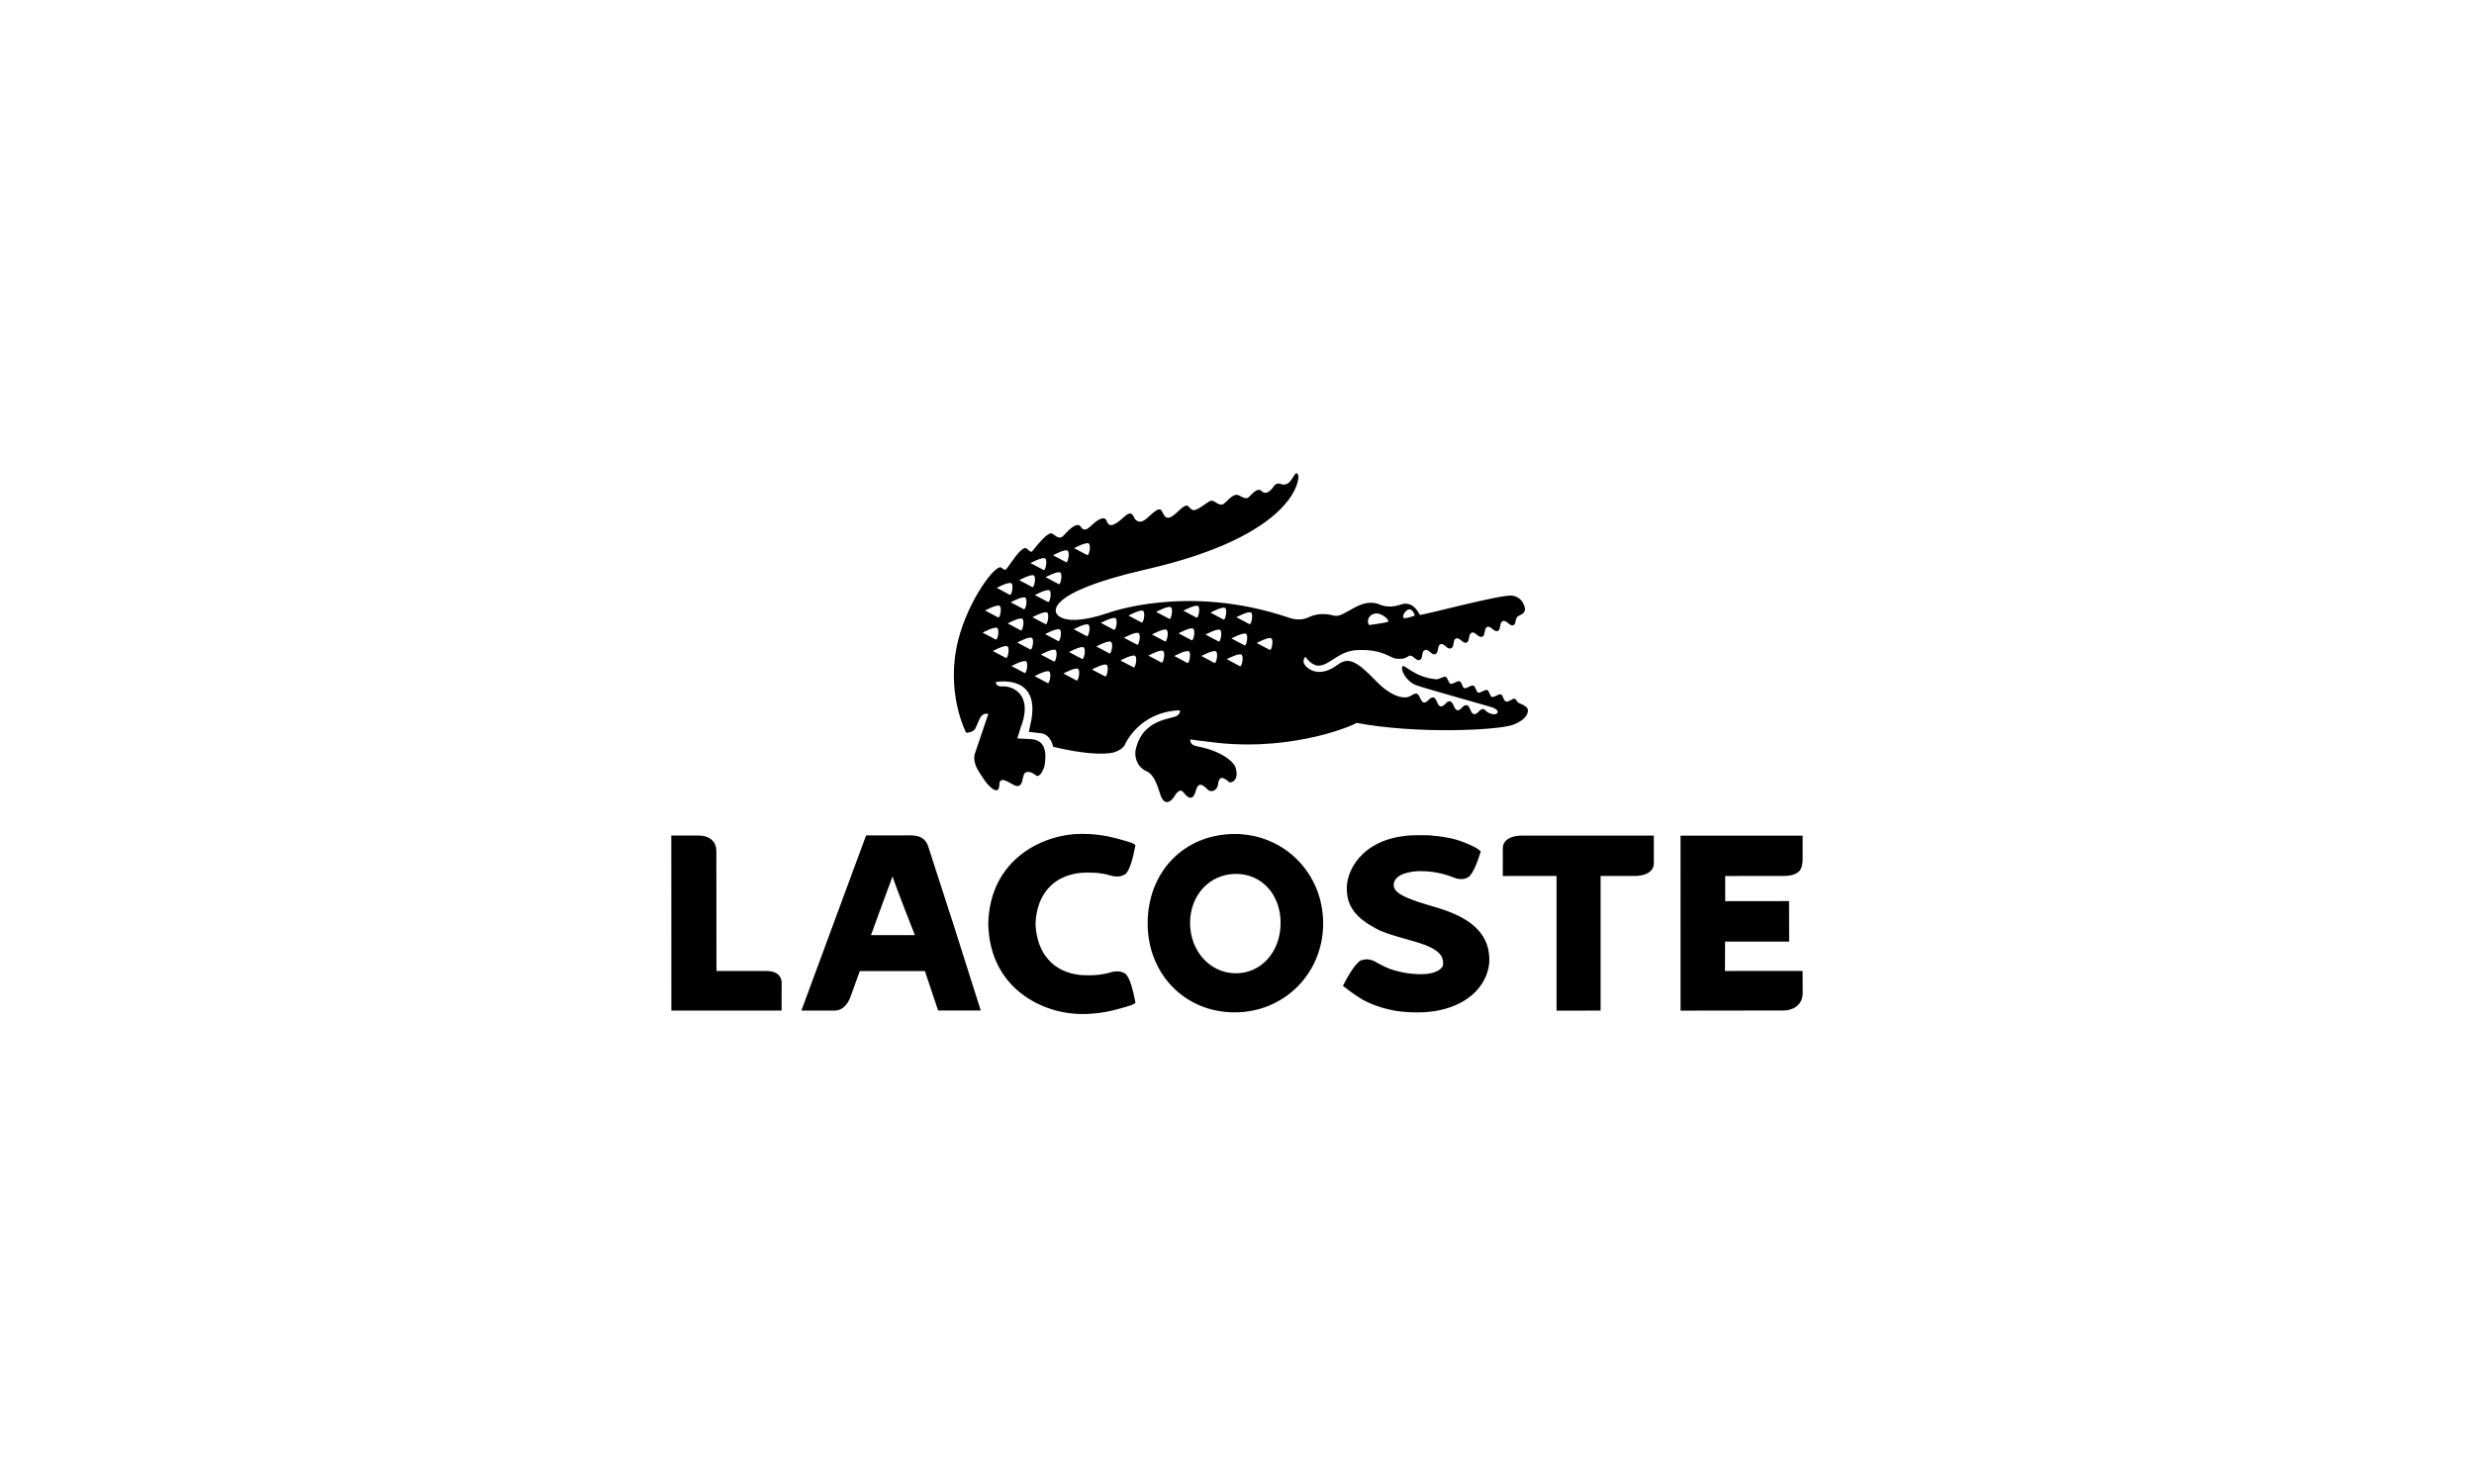
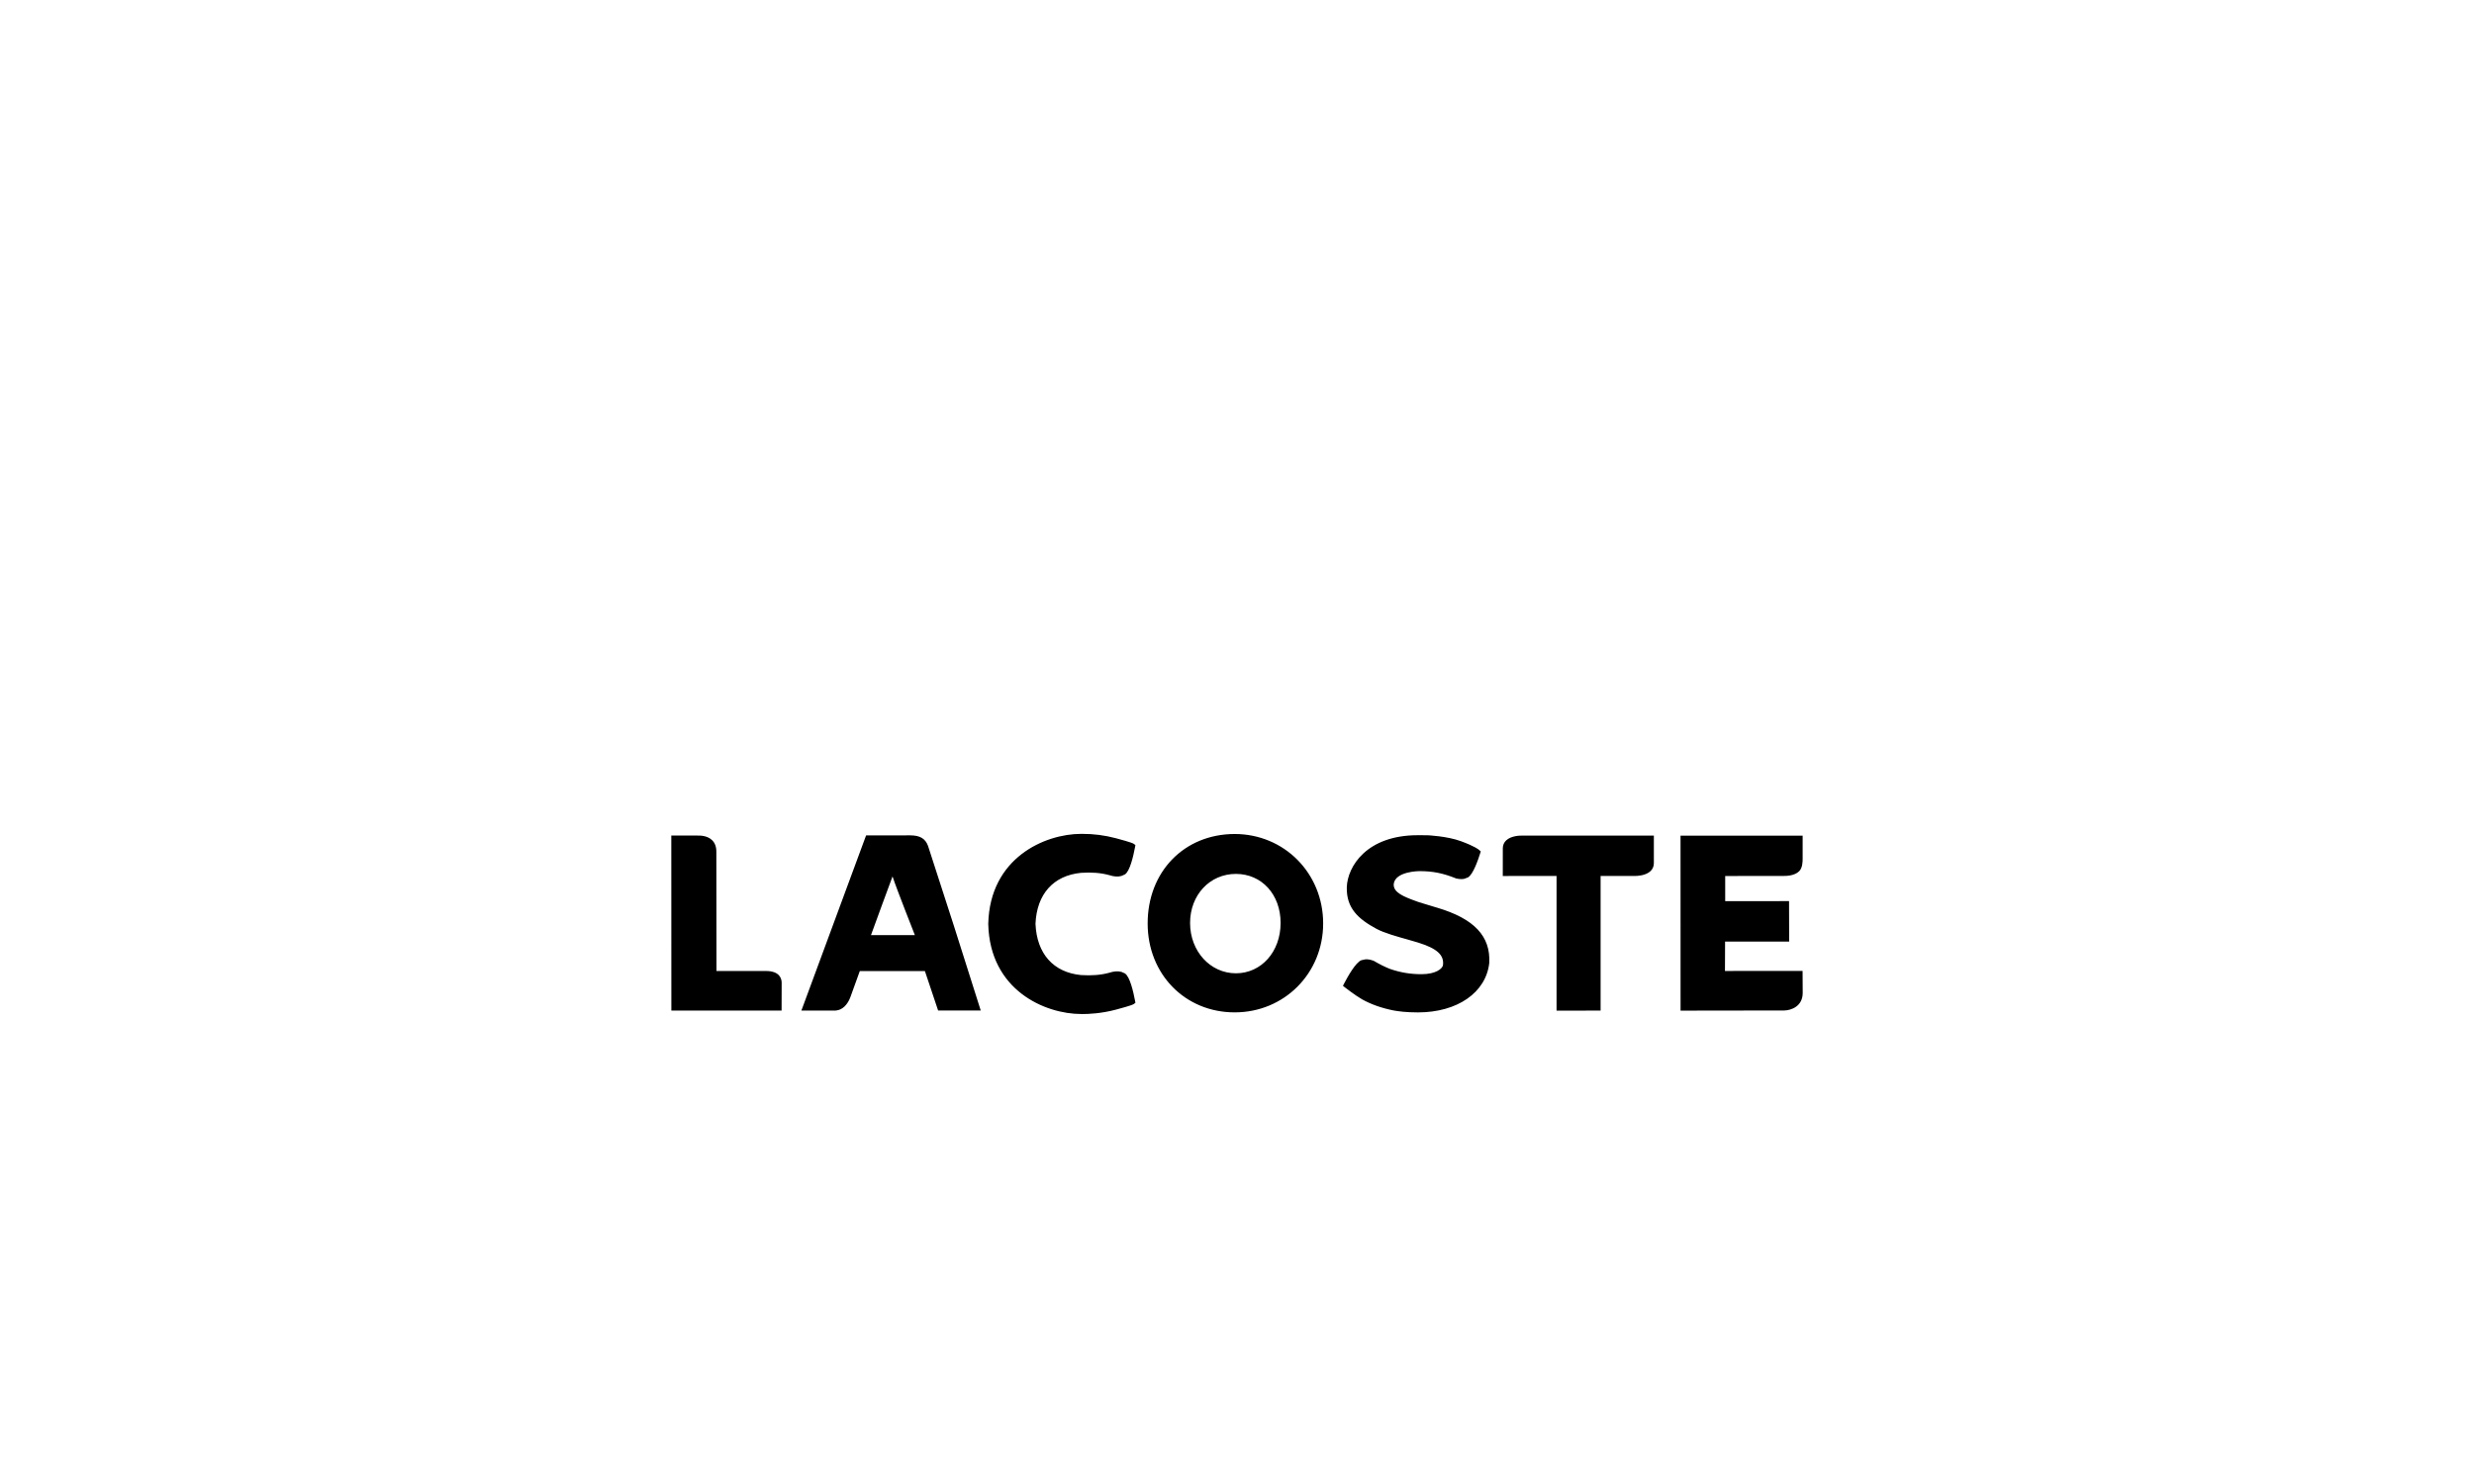
<svg xmlns="http://www.w3.org/2000/svg" width="200" height="120" viewBox="0 0 200 120" fill="none">
  <g clip-path="url(#clip0_696_131)">
-     <path d="M123.471 57.271C123.287 57.033 122.992 56.939 122.788 56.847C122.588 56.753 122.616 56.56 122.449 56.503C122.278 56.449 121.979 56.795 121.747 56.724C121.514 56.648 121.531 56.216 121.338 56.152C121.139 56.09 120.794 56.414 120.613 56.356C120.431 56.304 120.396 55.85 120.221 55.793C120.047 55.74 119.679 56.062 119.499 56.007C119.319 55.947 119.307 55.505 119.107 55.44C118.907 55.379 118.556 55.709 118.382 55.649C118.202 55.594 118.185 55.153 117.994 55.089C117.8 55.028 117.446 55.352 117.267 55.293C117.083 55.234 117.033 54.782 116.866 54.727C116.695 54.675 116.361 54.942 116.089 54.927C114.205 54.752 113.484 53.573 113.355 53.921C113.23 54.263 113.748 55.095 114.4 55.376C114.92 55.6 120.534 57.147 120.681 57.215C120.825 57.286 121.179 57.443 121.053 57.647C120.858 57.907 120.309 57.65 120.17 57.535C120.028 57.418 120.061 57.375 119.928 57.34C119.627 57.269 119.46 57.814 119.142 57.741C118.853 57.677 118.873 57.098 118.579 57.03C118.254 56.952 118.107 57.501 117.798 57.429C117.542 57.372 117.507 56.782 117.232 56.716C116.916 56.64 116.773 57.19 116.444 57.114C116.161 57.048 116.177 56.473 115.881 56.402C115.585 56.333 115.379 56.866 115.1 56.803C114.82 56.738 114.779 56.151 114.53 56.092C114.275 56.036 114.075 56.334 113.733 56.379C113.733 56.379 112.751 56.643 111.198 55.029C109.643 53.42 109.005 53.107 108.119 53.763C106.674 54.834 105.776 54.126 105.514 53.807C105.2 53.442 105.529 53.107 105.529 53.107C105.529 53.107 105.988 53.812 106.566 53.824C107.498 53.852 108.2 52.588 109.796 52.566C111.817 52.493 112.345 53.207 112.897 53.264C113.409 53.314 113.58 53.232 113.934 53.027H113.932C114.219 52.926 114.468 53.477 114.768 53.366C115.086 53.247 114.854 52.692 115.195 52.564C115.515 52.45 115.724 53.008 116.029 52.895C116.351 52.778 116.146 52.207 116.455 52.096C116.773 51.982 116.959 52.545 117.289 52.425C117.62 52.308 117.406 51.743 117.708 51.629C118.019 51.516 118.244 52.071 118.55 51.963C118.84 51.86 118.674 51.269 118.975 51.161C119.289 51.05 119.491 51.606 119.824 51.484C120.099 51.389 119.947 50.798 120.232 50.691C120.516 50.585 120.779 51.133 121.075 51.023C121.353 50.922 121.19 50.334 121.485 50.224C121.798 50.112 122.039 50.66 122.334 50.556C122.627 50.452 122.405 49.978 122.786 49.79C122.786 49.79 123.314 49.617 123.281 49.232C123.277 49.167 123.168 48.343 122.298 48.169C121.462 48.001 114.859 49.818 114.774 49.713C114.166 48.519 113.387 48.851 113.269 48.877C113.148 48.908 112.411 49.22 111.594 48.908C109.991 48.186 108.711 50.022 107.833 49.78C107.024 49.554 106.406 49.685 106.067 49.799C105.756 49.906 105.253 50.308 104.186 49.944C95.942 47.144 89.499 49.591 89.499 49.591C85.866 50.798 85.401 49.591 85.401 49.591C85.401 49.591 84.206 47.976 92.624 46.049C104.723 43.284 105.088 38.709 104.945 38.42C104.746 38 104.67 38.495 104.272 38.949C103.937 39.327 103.549 39.14 103.549 39.14C103.168 38.959 102.924 39.391 102.924 39.391C102.924 39.391 102.435 40.147 102.002 39.717C101.585 39.303 101.033 40.238 100.826 40.275C100.579 40.318 100.458 40.198 100.127 40.046C99.63 39.828 99.096 40.728 98.823 40.792C98.405 40.888 98.111 40.302 97.752 40.549C96.677 41.288 96.508 41.391 96.218 41.103C96.004 40.886 95.972 40.65 95.254 41.334C94.643 41.917 94.351 42.026 94.105 41.656C93.853 41.282 93.918 40.773 92.867 41.776C92.366 42.254 92.109 42.264 91.822 42.048C91.606 41.887 91.607 41.115 90.854 41.814C90.171 42.442 89.675 42.717 89.482 42.16C89.269 41.533 88.464 42.275 88.278 42.45C88.085 42.624 87.671 43.087 87.381 42.61C87.091 42.13 86.397 42.846 85.985 43.301C85.666 43.654 85.409 43.381 85.073 43.157C84.691 42.897 83.548 44.484 83.445 44.579C83.34 44.669 83.261 44.579 82.999 44.358C82.597 44.019 81.511 45.904 81.335 46.027C81.335 46.027 81.261 46.19 80.965 45.909C80.544 45.51 78.308 48.437 77.465 51.749C76.385 55.995 78.105 59.251 78.105 59.251C78.105 59.251 78.622 59.267 78.842 58.92L79.176 58.169C79.448 57.543 79.893 57.74 79.893 57.74L78.838 60.862C78.672 61.273 78.772 61.854 79.141 62.404C79.488 62.957 79.727 63.33 80.005 63.587C80.861 64.389 80.773 63.44 80.796 63.322C80.896 62.814 81.461 63.204 81.905 63.447C82.71 63.897 82.62 62.904 82.797 62.581C82.919 62.349 83.315 62.338 83.745 62.697C84.079 62.974 84.412 62.033 84.412 62.033C84.829 60.025 83.849 59.793 83.318 59.764L82.245 59.715C82.245 59.715 82.316 59.41 82.427 59.123L82.475 58.921C83.646 56.019 81.689 55.459 81.104 55.505C80.458 55.562 80.504 55.153 80.504 55.153C80.504 55.153 84.04 54.461 83.38 58.191C83.38 58.191 83.25 58.84 83.172 59.179L84.144 59.292C84.98 59.396 85.129 60.38 85.129 60.38C85.129 60.38 88.204 61.189 89.949 60.865C89.949 60.865 90.728 60.681 90.945 60.198C90.945 60.198 92.074 57.55 95.373 57.438C95.373 57.438 95.489 57.781 94.962 57.96C94.33 58.172 92.225 58.338 91.787 60.743V60.752C91.74 61.147 91.846 61.988 92.707 62.377C93.44 62.706 93.698 64.034 93.851 64.393C94.278 65.411 94.917 64.438 94.917 64.438C94.917 64.438 95.323 63.616 95.67 64.072C96.257 64.841 96.53 64.454 96.664 63.964C96.81 63.436 97.022 63.205 97.637 63.848C97.9 64.127 98.416 63.911 98.467 63.434C98.576 62.383 99.289 63.218 99.391 63.259C99.514 63.305 100.261 63.138 99.843 61.953C99.843 61.953 99.278 60.824 96.731 60.337C96.134 60.224 96.229 59.793 96.229 59.793L96.79 59.872C96.957 59.899 98.438 60.062 98.596 60.087C104.808 60.697 109.521 58.601 109.663 58.452C114.489 59.371 121.05 59.058 122.282 58.616C123.52 58.182 123.613 57.463 123.47 57.271H123.471ZM113.507 49.611C113.608 49.45 113.703 49.358 113.791 49.314C114.165 49.102 114.404 49.765 114.359 49.79C114.356 49.791 114.348 49.794 114.344 49.795C114.343 49.796 114.343 49.798 114.343 49.799C114.284 49.828 113.562 50.032 113.49 49.985C113.347 49.886 113.507 49.611 113.507 49.611ZM110.763 49.821C110.763 49.821 110.856 49.704 111.037 49.645C111.215 49.58 111.484 49.569 111.841 49.798C112.251 50.057 112.24 50.259 112.24 50.259C112.223 50.267 112.206 50.274 112.188 50.28C111.891 50.394 110.671 50.543 110.671 50.543C110.602 50.43 110.573 50.297 110.59 50.166C110.606 50.035 110.668 49.913 110.763 49.821ZM88.02 43.951C88.225 44.108 88.028 45.013 87.882 44.88L86.829 44.326C86.829 44.326 87.81 43.799 88.02 43.951ZM86.307 44.529C86.514 44.683 86.32 45.589 86.173 45.455L85.123 44.899C85.124 44.899 86.099 44.372 86.307 44.529ZM85.715 46.298C85.923 46.453 85.728 47.361 85.579 47.23L84.527 46.668C84.527 46.668 85.505 46.145 85.715 46.298ZM84.713 48.673L83.659 48.117C83.659 48.117 84.639 47.589 84.847 47.744C85.057 47.899 84.856 48.806 84.713 48.673ZM84.514 50.465L83.464 49.908C83.464 49.908 84.441 49.383 84.65 49.535C84.858 49.688 84.664 50.592 84.514 50.465L84.514 50.465ZM84.495 45.16C84.704 45.314 84.507 46.217 84.36 46.089L83.306 45.53C83.306 45.53 84.287 45.003 84.495 45.16ZM83.582 46.539C83.788 46.693 83.592 47.596 83.447 47.468L82.395 46.911C82.395 46.911 83.374 46.383 83.582 46.539ZM81.704 48.702C81.704 48.702 82.686 48.173 82.891 48.33C83.1 48.483 82.903 49.388 82.756 49.257L81.704 48.702ZM82.51 50.968L81.461 50.41C81.461 50.41 82.44 49.886 82.647 50.041C82.856 50.194 82.66 51.098 82.51 50.968ZM81.762 47.167C81.969 47.318 81.774 48.224 81.626 48.093L80.579 47.535C80.579 47.535 81.552 47.011 81.762 47.167ZM80.816 48.992C81.025 49.145 80.829 50.055 80.679 49.921L79.629 49.366C79.63 49.366 80.608 48.843 80.816 48.992ZM79.434 51.153C79.434 51.153 80.412 50.63 80.62 50.783C80.829 50.936 80.63 51.844 80.486 51.712L79.434 51.153ZM81.31 53.197L80.259 52.64C80.259 52.64 81.238 52.113 81.446 52.268C81.654 52.423 81.456 53.327 81.31 53.197ZM82.817 54.412L81.766 53.857C81.766 53.857 82.746 53.33 82.954 53.483C83.16 53.635 82.961 54.546 82.817 54.412ZM83.288 52.516L82.236 51.957C82.236 51.957 83.216 51.434 83.424 51.584C83.632 51.739 83.434 52.643 83.288 52.516ZM84.686 55.23L83.637 54.674C83.637 54.674 84.61 54.147 84.82 54.302C85.028 54.457 84.835 55.358 84.686 55.23ZM85.19 53.484L84.141 52.928C84.141 52.928 85.118 52.404 85.325 52.559C85.532 52.711 85.339 53.617 85.19 53.484ZM85.538 51.833L84.488 51.276C84.488 51.276 85.466 50.753 85.675 50.907C85.884 51.062 85.685 51.963 85.538 51.833ZM87.016 55.019L85.965 54.459C85.965 54.459 86.943 53.937 87.152 54.089C87.363 54.242 87.164 55.151 87.016 55.019ZM87.471 53.28L86.421 52.725C86.421 52.725 87.4 52.196 87.608 52.353C87.813 52.502 87.616 53.41 87.471 53.28ZM87.851 51.439L86.801 50.882C86.801 50.882 87.779 50.36 87.989 50.512C88.195 50.666 87.998 51.57 87.851 51.439ZM89.327 54.693L88.273 54.136C88.273 54.136 89.252 53.609 89.463 53.763C89.669 53.921 89.47 54.827 89.327 54.693ZM89.68 52.833L88.63 52.274C88.63 52.274 89.609 51.749 89.816 51.902C90.025 52.058 89.827 52.959 89.68 52.833L89.68 52.833ZM90.046 50.924L88.996 50.367C88.996 50.367 89.973 49.842 90.182 49.995C90.39 50.153 90.194 51.055 90.046 50.924ZM91.627 53.958L90.576 53.406C90.576 53.406 91.555 52.88 91.76 53.033C91.971 53.186 91.774 54.09 91.627 53.958ZM91.915 52.126L90.862 51.572C90.862 51.572 91.84 51.047 92.047 51.198C92.26 51.354 92.061 52.262 91.915 52.126ZM92.28 50.331L91.226 49.777C91.226 49.777 92.207 49.248 92.413 49.401C92.621 49.557 92.424 50.465 92.28 50.331ZM93.889 53.571L92.838 53.014C92.838 53.014 93.814 52.487 94.024 52.641C94.235 52.796 94.037 53.699 93.889 53.571ZM94.176 51.86L93.124 51.306C93.124 51.306 94.104 50.775 94.31 50.933C94.518 51.083 94.322 51.992 94.176 51.86ZM94.522 50.036L93.469 49.48C93.469 49.48 94.448 48.948 94.658 49.107C94.866 49.262 94.671 50.165 94.522 50.036ZM95.978 53.602L94.929 53.046C94.929 53.046 95.907 52.518 96.115 52.675C96.323 52.828 96.126 53.732 95.978 53.602ZM96.325 51.766L95.272 51.211C95.272 51.211 96.253 50.681 96.461 50.839C96.667 50.994 96.47 51.897 96.325 51.766ZM96.719 49.938L95.667 49.383C95.667 49.383 96.646 48.853 96.855 49.011C97.064 49.164 96.865 50.07 96.719 49.938H96.719ZM98.168 53.602L97.117 53.043C97.117 53.043 98.095 52.518 98.302 52.676C98.51 52.828 98.317 53.732 98.168 53.602ZM98.505 51.868L97.455 51.31C97.455 51.31 98.432 50.789 98.64 50.937C98.849 51.093 98.652 52 98.505 51.868ZM98.902 50.093L97.854 49.537C97.854 49.537 98.832 49.013 99.041 49.164C99.246 49.318 99.049 50.224 98.902 50.093ZM100.227 53.864L99.175 53.302C99.175 53.302 100.155 52.781 100.363 52.937C100.573 53.087 100.377 53.994 100.227 53.864ZM100.599 52.182L99.548 51.628C99.548 51.628 100.528 51.102 100.734 51.256C100.945 51.413 100.742 52.316 100.599 52.182ZM101 50.465L99.947 49.911C99.947 49.911 100.927 49.384 101.136 49.534C101.343 49.688 101.143 50.592 101 50.464V50.465ZM102.639 52.545L101.589 51.995C101.589 51.995 102.566 51.467 102.776 51.618C102.983 51.774 102.786 52.678 102.639 52.545Z" fill="black" />
    <path d="M75.019 68.39C74.799 67.81 74.382 67.56 73.619 67.549C73.549 67.547 70.016 67.552 70.016 67.552L64.785 81.717H67.331C67.539 81.735 67.747 81.7 67.938 81.617C68.433 81.392 68.676 80.821 68.747 80.626C68.747 80.631 69.458 78.652 69.507 78.523L74.769 78.521C74.879 78.855 75.838 81.711 75.838 81.711H79.283L77.098 74.817L75.019 68.39ZM73.958 75.614L70.412 75.614C70.795 74.573 71.747 71.938 72.153 70.871C72.505 71.947 73.949 75.579 73.958 75.614ZM99.811 67.439H99.809C95.734 67.444 92.777 70.487 92.777 74.671C92.777 78.77 95.799 81.863 99.811 81.863C103.821 81.863 106.965 78.706 106.965 74.671C106.965 70.615 103.821 67.439 99.811 67.439ZM99.913 78.703C97.835 78.703 96.207 76.916 96.207 74.633C96.207 72.371 97.8 70.666 99.91 70.666C102.005 70.666 103.525 72.333 103.525 74.633C103.524 76.955 101.971 78.703 99.913 78.703ZM116.185 73.4L116.051 73.361C116.055 73.363 114.726 72.961 114.722 72.957L114.524 72.887C113.438 72.497 112.668 72.17 112.668 71.541V71.495C112.775 70.452 114.723 70.441 114.742 70.441C115.815 70.441 116.641 70.604 117.686 71.022L117.709 71.03L117.753 71.043C117.995 71.092 118.206 71.099 118.377 71.061L118.667 70.952C119.083 70.725 119.496 69.52 119.654 69.013L119.706 68.85L119.578 68.734C119.528 68.686 119.223 68.436 118.115 68.025C116.989 67.606 115.393 67.54 115.393 67.54L114.606 67.537C110.494 67.537 108.925 70.06 108.875 71.755C108.841 73.444 109.807 74.313 111.268 75.103C111.879 75.439 112.995 75.749 113.805 75.974C113.801 75.97 114.642 76.219 114.642 76.219C116.174 76.697 116.759 77.228 116.65 78.053C116.601 78.325 116.084 78.776 114.908 78.776C114.014 78.776 113.205 78.64 112.363 78.348C111.959 78.188 111.541 77.981 111.099 77.721L111.078 77.707L111.033 77.688C110.788 77.597 110.57 77.559 110.382 77.575L110.058 77.644C109.586 77.82 108.93 79.012 108.667 79.516L108.564 79.716L108.742 79.856C108.774 79.877 109.504 80.455 110.125 80.817C110.856 81.219 111.676 81.511 112.645 81.706C113.035 81.776 113.655 81.866 114.627 81.866C117.813 81.866 120.127 80.261 120.393 77.87C120.509 75.702 119.171 74.287 116.185 73.4ZM122.996 67.569C122.863 67.567 122.168 67.581 121.769 67.948C121.585 68.117 121.488 68.341 121.488 68.594L121.486 70.835C121.486 70.835 125.33 70.832 125.833 70.832V81.722L129.394 81.719V70.832C129.869 70.832 132.192 70.832 132.192 70.832C132.323 70.832 133.017 70.817 133.418 70.451C133.508 70.368 133.579 70.268 133.627 70.157C133.676 70.045 133.7 69.925 133.699 69.803V67.569H122.996ZM61.918 78.517H57.921C57.921 77.995 57.91 68.861 57.91 68.861C57.91 68.46 57.789 68.142 57.547 67.92C57.16 67.558 56.583 67.56 56.368 67.565L54.268 67.56L54.273 81.717H63.184L63.19 79.467C63.19 79.179 63.067 78.517 61.918 78.517ZM87.397 70.579C88.26 70.521 88.987 70.579 89.672 70.765C90.041 70.888 90.373 70.912 90.655 70.833L90.939 70.707C91.337 70.463 91.623 69.219 91.757 68.501L91.788 68.333L91.643 68.229C91.607 68.203 91.493 68.124 90.203 67.778C89.31 67.542 88.39 67.424 87.466 67.428L87.409 67.428C84.46 67.428 80.019 69.365 79.892 74.696V74.727C80.019 80.06 84.46 81.996 87.412 81.996L87.466 81.998C87.982 82 89.026 81.958 90.203 81.644C91.494 81.3 91.607 81.221 91.644 81.194L91.789 81.092L91.758 80.923C91.623 80.202 91.338 78.96 90.939 78.714V78.712L90.656 78.588C90.373 78.512 90.041 78.537 89.667 78.661C88.985 78.844 88.259 78.903 87.386 78.846C85.153 78.628 83.811 77.116 83.71 74.7C83.811 72.306 85.153 70.794 87.396 70.579H87.397ZM144.248 81.71C144.798 81.698 145.732 81.376 145.732 80.288L145.722 78.512L139.447 78.515C139.447 78.515 139.457 76.478 139.457 76.141H144.637L144.628 72.866C144.628 72.866 139.979 72.871 139.466 72.871C139.465 72.484 139.466 71.225 139.466 70.836C139.979 70.836 144.222 70.83 144.222 70.83C144.352 70.832 145.062 70.833 145.446 70.451C145.715 70.183 145.727 69.696 145.727 69.442V67.572H135.856L135.858 81.722L144.248 81.71Z" fill="black" />
  </g>
  <defs>
    <clipPath id="clip0_696_131">
      <rect width="92" height="44" fill="white" transform="translate(54 38)" />
    </clipPath>
  </defs>
</svg>